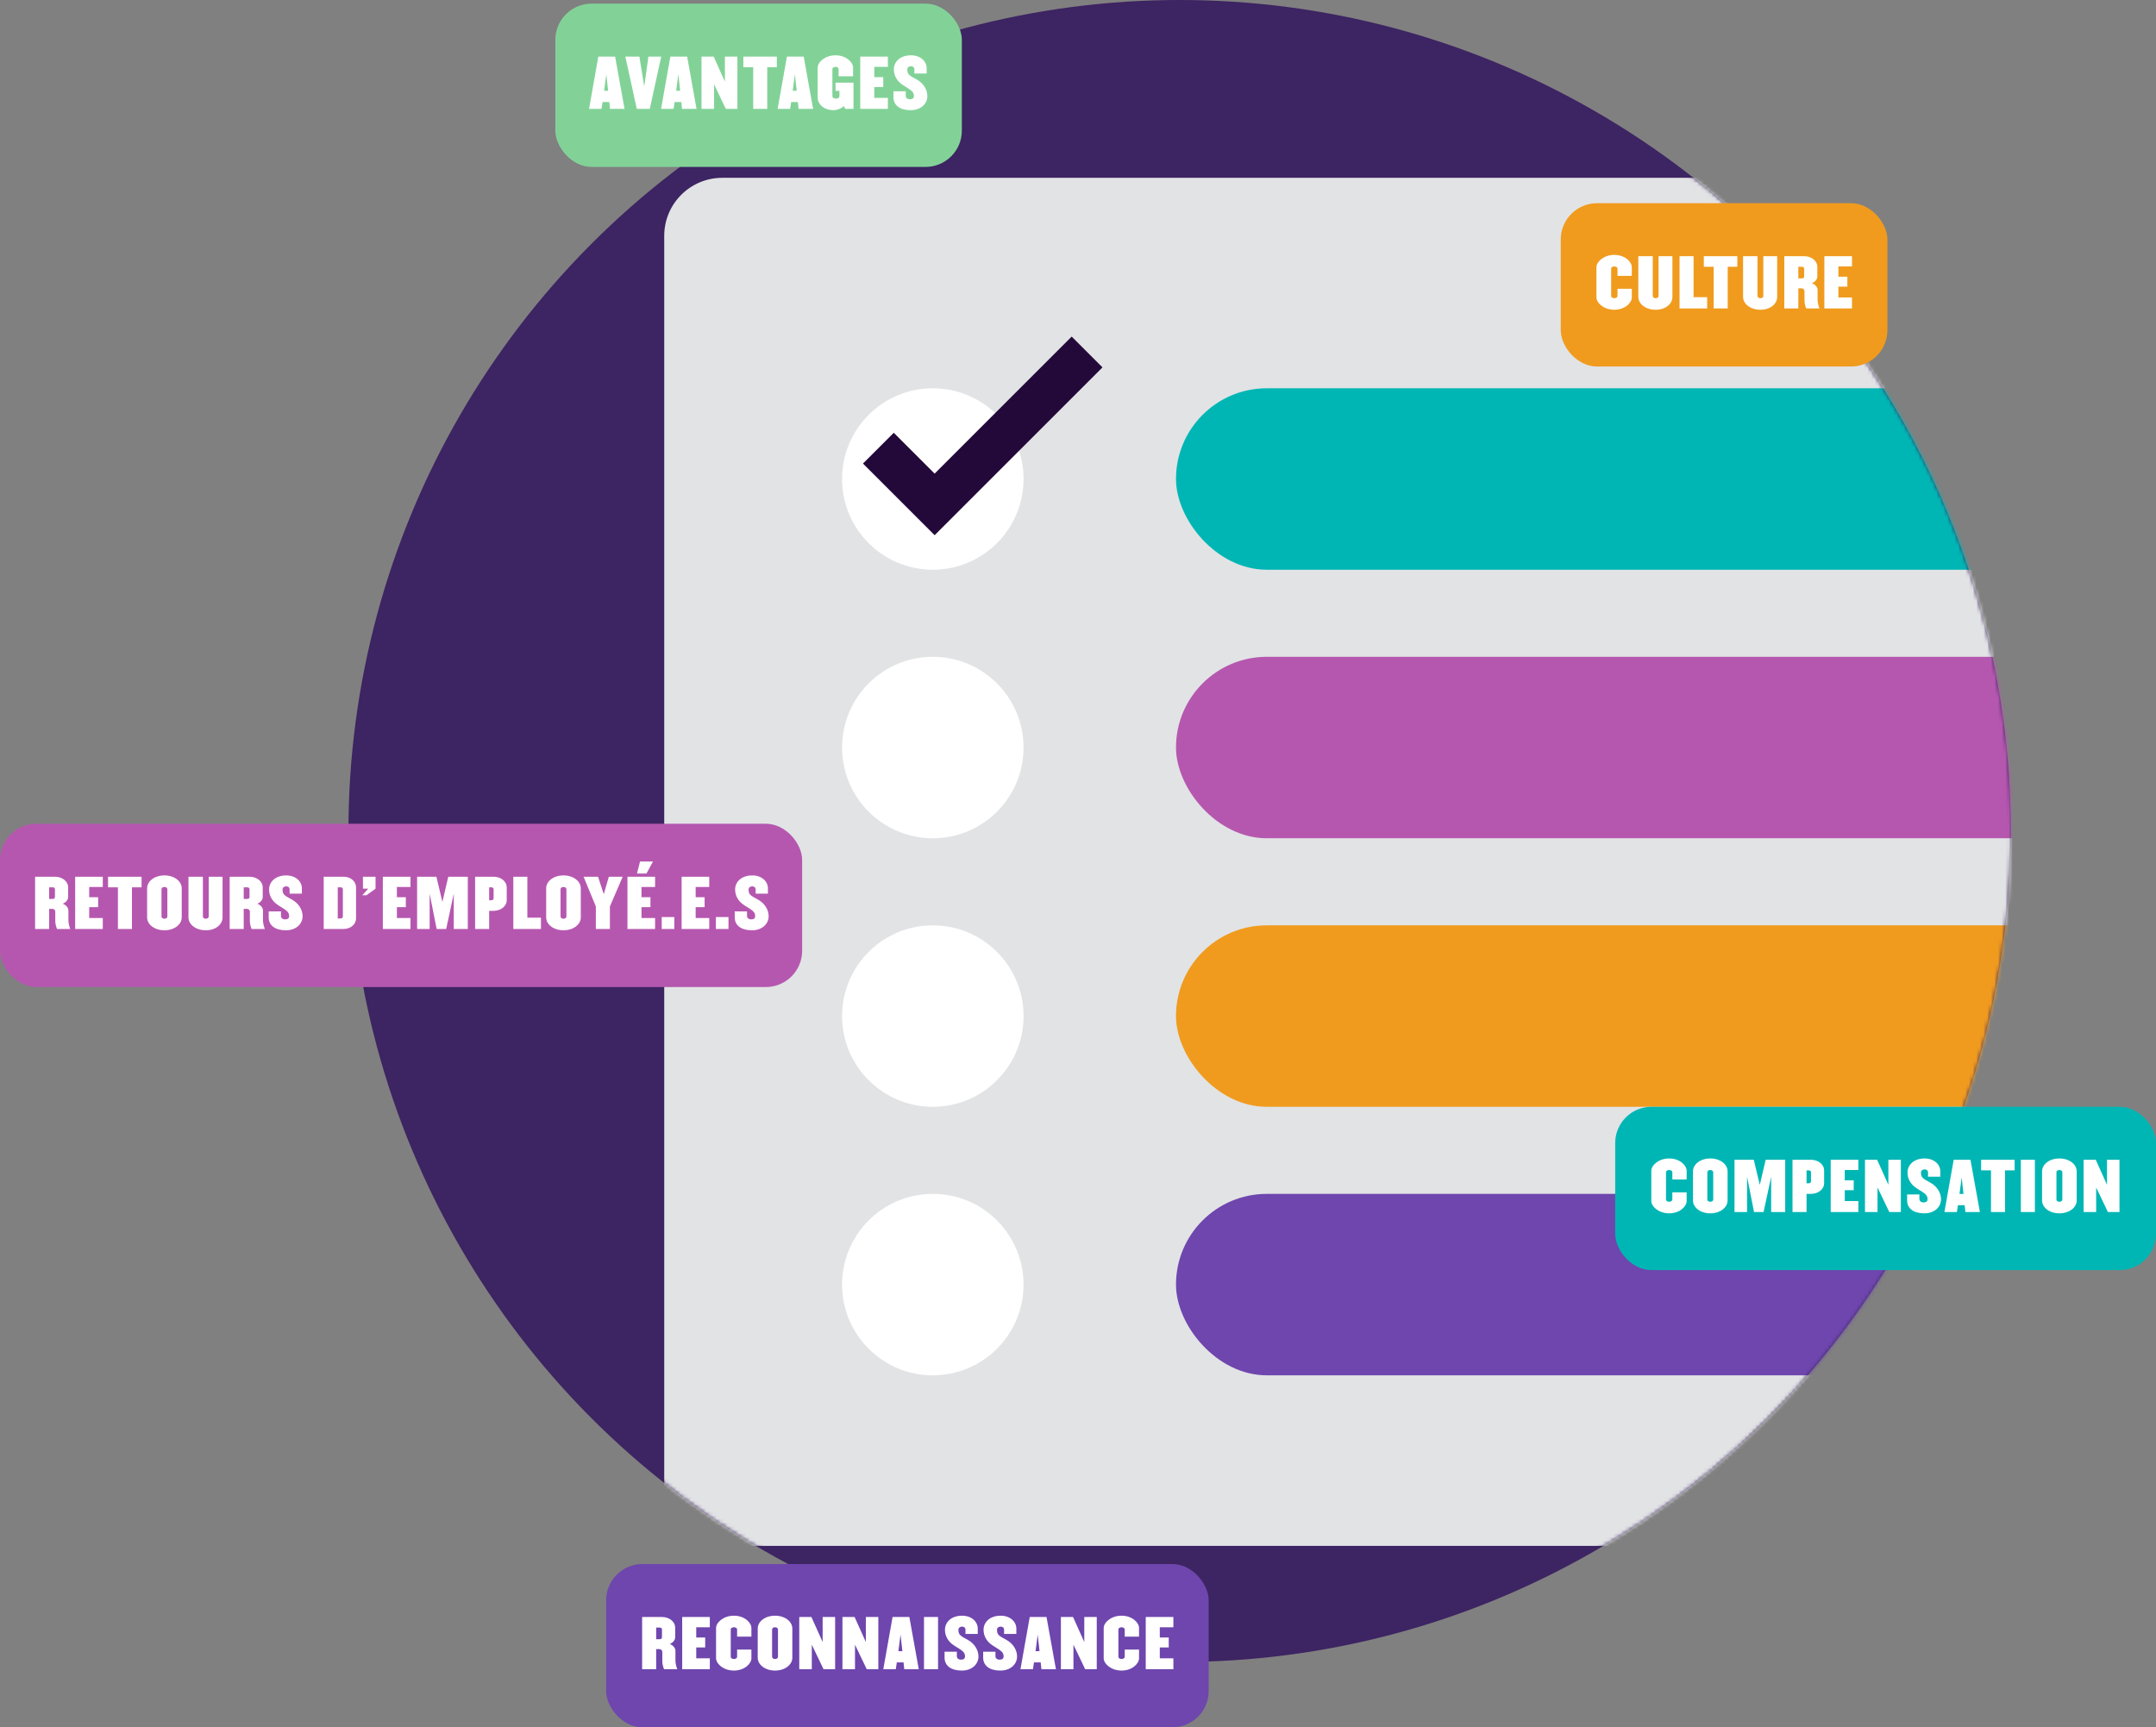
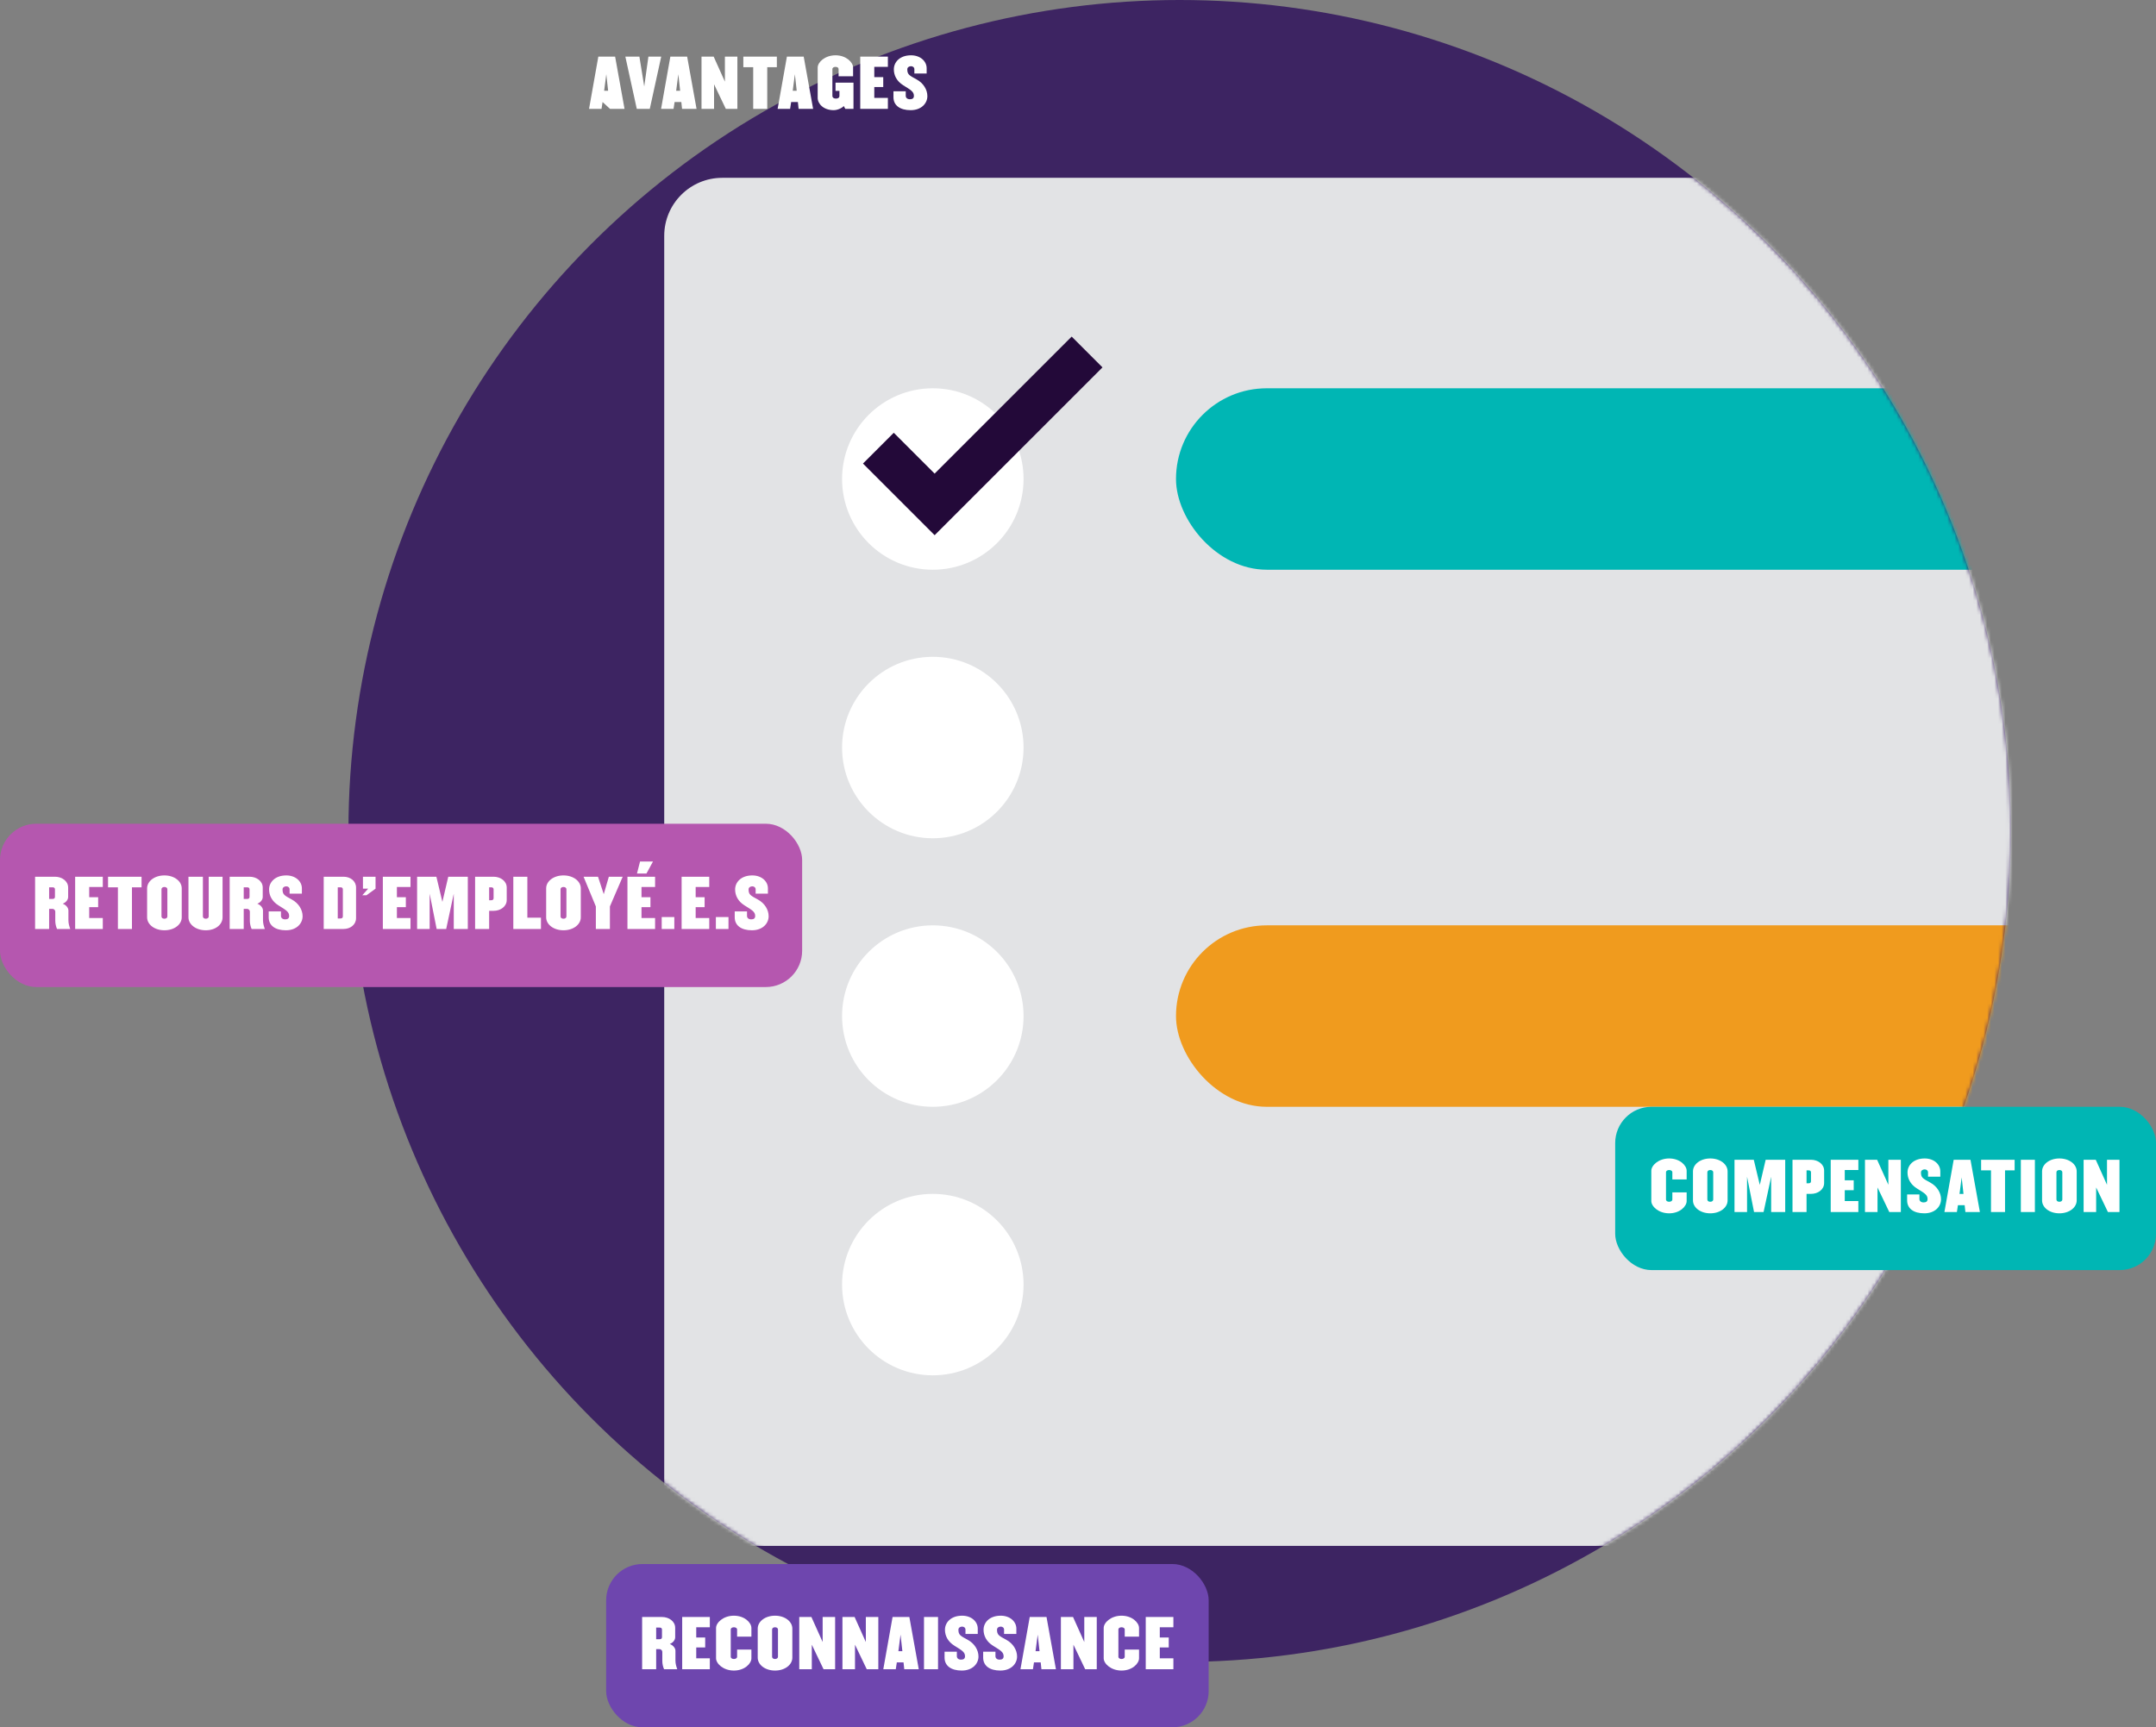
<svg xmlns="http://www.w3.org/2000/svg" width="594" height="476" viewBox="0 0 594 476" fill="none">
  <rect x="0" y="0" width="594" height="476" fill="#808080" stroke="none" />
  <circle cx="325" cy="229" r="229" fill="#3D2462" />
  <mask id="mask0_8_1488" style="mask-type:alpha" maskUnits="userSpaceOnUse" x="96" y="0" width="458" height="458">
    <circle cx="325" cy="229" r="229" fill="#3D2462" />
  </mask>
  <g mask="url(#mask0_8_1488)">
    <rect x="183" y="49" width="439" height="377" rx="16" fill="#E2E3E5" />
    <rect x="324" y="107" width="392" height="50" rx="25" fill="#00B6B4" />
-     <rect x="324" y="181" width="392" height="50" rx="25" fill="#B557AF" />
    <rect x="324" y="255" width="392" height="50" rx="25" fill="#F09B1E" />
-     <rect x="324" y="329" width="392" height="50" rx="25" fill="#6E46AE" />
  </g>
  <circle cx="257" cy="132" r="25" fill="white" />
  <circle cx="257" cy="206" r="25" fill="white" />
  <circle cx="257" cy="280" r="25" fill="white" />
  <circle cx="257" cy="354" r="25" fill="white" />
  <path d="M242 123.5L257.5 139L299.5 97" stroke="#230939" stroke-width="12" />
  <rect y="227" width="221" height="45" rx="10" fill="#B557AF" />
  <path d="M19.352 256C19.1 255.298 18.848 254.506 18.848 253.588V250.906C18.848 250.222 18.272 249.412 17.282 249.034C18.272 248.656 18.776 247.864 18.776 247.18V244.588C18.776 242.77 17.03 241.6 15.158 241.6H9.668V256H13.538V250.456H14.42C14.96 250.456 15.23 250.888 15.23 251.212V253.768C15.23 254.524 15.428 255.37 15.716 256H19.352ZM15.14 247.144C15.14 247.558 14.906 247.72 14.474 247.72H13.538V244.516H14.474C14.906 244.516 15.14 244.678 15.14 245.092V247.144ZM28.32 256V252.976H24.576V249.988H27.042V247.252H24.576V244.426H28.32V241.6H20.706V256H28.32ZM39.001 244.516V241.6H29.767V244.516H32.485V256H36.355V244.516H39.001ZM50.07 252.796V244.804C50.07 242.842 48.036 241.24 45.3 241.24C42.564 241.24 40.53 242.842 40.53 244.804V252.796C40.53 254.758 42.564 256.36 45.3 256.36C48.036 256.36 50.07 254.758 50.07 252.796ZM46.11 252.562C46.11 252.94 45.75 253.174 45.3 253.174C44.85 253.174 44.49 252.94 44.49 252.562V245.038C44.49 244.66 44.85 244.426 45.3 244.426C45.75 244.426 46.11 244.66 46.11 245.038V252.562ZM61.318 252.796V241.6H57.502V252.562C57.502 252.94 57.16 253.174 56.691 253.174C56.26 253.174 55.9 252.94 55.9 252.562V241.6H51.922V252.796C51.922 254.758 53.974 256.36 56.691 256.36C59.428 256.36 61.318 254.758 61.318 252.796ZM72.962 256C72.71 255.298 72.457 254.506 72.457 253.588V250.906C72.457 250.222 71.882 249.412 70.891 249.034C71.882 248.656 72.385 247.864 72.385 247.18V244.588C72.385 242.77 70.639 241.6 68.767 241.6H63.278V256H67.147V250.456H68.029C68.57 250.456 68.84 250.888 68.84 251.212V253.768C68.84 254.524 69.037 255.37 69.326 256H72.962ZM68.749 247.144C68.749 247.558 68.516 247.72 68.084 247.72H67.147V244.516H68.084C68.516 244.516 68.749 244.678 68.749 245.092V247.144ZM83.37 252.49C83.37 250.708 82.29 248.908 80.4 247.882C78.348 246.766 77.844 246.532 77.844 245.092C77.844 244.534 78.366 244.246 78.87 244.246C79.374 244.246 79.788 244.57 79.788 245.074V246.262H83.172V244.804C83.172 242.842 81.408 241.24 78.87 241.24C75.738 241.24 74.136 243.148 74.136 245.11C74.136 246.748 74.91 248.368 76.728 249.502C78.762 250.78 79.662 251.23 79.662 252.418C79.662 253.03 79.32 253.354 78.582 253.354C77.844 253.354 77.412 252.958 77.412 252.4V251.158H74.028V252.796C74.028 255.028 75.81 256.36 78.762 256.36C81.732 256.36 83.37 254.47 83.37 252.49ZM98.096 253.012V244.588C98.096 242.77 96.511 241.6 94.657 241.6H89.186V256H94.657C96.511 256 98.096 254.83 98.096 253.012ZM94.46 252.526C94.46 252.94 94.225 253.102 93.793 253.102H93.055V244.516H93.793C94.225 244.516 94.46 244.678 94.46 245.092V252.526ZM103.469 244.894V241.6H99.995V244.894H101.435L99.815 246.712H100.967L103.469 244.894ZM113.093 256V252.976H109.349V249.988H111.815V247.252H109.349V244.426H113.093V241.6H105.479V256H113.093ZM128.886 256V241.6H123.504L121.884 248.53L120.228 241.6H114.918V256H118.374V246.28L120.3 256H122.928L125.016 246.28V256H128.886ZM139.608 248.008V244.588C139.608 242.77 137.862 241.6 136.008 241.6H130.896V256H134.766V250.996H136.008C137.862 250.996 139.608 249.844 139.608 248.008ZM135.99 247.504C135.99 247.918 135.738 248.08 135.324 248.08H134.766V244.516H135.324C135.738 244.516 135.99 244.678 135.99 245.092V247.504ZM149.038 256V252.886H145.294V241.6H141.424V256H149.038ZM160.014 252.796V244.804C160.014 242.842 157.98 241.24 155.244 241.24C152.508 241.24 150.474 242.842 150.474 244.804V252.796C150.474 254.758 152.508 256.36 155.244 256.36C157.98 256.36 160.014 254.758 160.014 252.796ZM156.054 252.562C156.054 252.94 155.694 253.174 155.244 253.174C154.794 253.174 154.434 252.94 154.434 252.562V245.038C154.434 244.66 154.794 244.426 155.244 244.426C155.694 244.426 156.054 244.66 156.054 245.038V252.562ZM171.561 241.6H167.745L166.341 246.406L164.757 241.6H160.779L164.163 249.79V256H168.033V249.79L171.561 241.6ZM179.907 237.406H176.343L175.497 240.718H178.107L179.907 237.406ZM180.483 256V252.976H176.739V249.988H179.205V247.252H176.739V244.426H180.483V241.6H172.869V256H180.483ZM185.782 256V252.706H182.308V256H185.782ZM195.406 256V252.976H191.662V249.988H194.128V247.252H191.662V244.426H195.406V241.6H187.792V256H195.406ZM200.705 256V252.706H197.231V256H200.705ZM211.768 252.49C211.768 250.708 210.688 248.908 208.798 247.882C206.746 246.766 206.242 246.532 206.242 245.092C206.242 244.534 206.764 244.246 207.268 244.246C207.772 244.246 208.186 244.57 208.186 245.074V246.262H211.57V244.804C211.57 242.842 209.806 241.24 207.268 241.24C204.136 241.24 202.534 243.148 202.534 245.11C202.534 246.748 203.308 248.368 205.126 249.502C207.16 250.78 208.06 251.23 208.06 252.418C208.06 253.03 207.718 253.354 206.98 253.354C206.242 253.354 205.81 252.958 205.81 252.4V251.158H202.426V252.796C202.426 255.028 204.208 256.36 207.16 256.36C210.13 256.36 211.768 254.47 211.768 252.49Z" fill="white" />
-   <rect x="153" y="1" width="112" height="45" rx="10" fill="#82D298" />
-   <path d="M172.063 30L169.471 15.6H164.845L162.289 30H165.727L166.015 28.11H167.869L168.067 30H172.063ZM167.545 25.014H166.447L167.041 20.46L167.545 25.014ZM182.172 15.6H178.644L177.492 23.826L176.16 15.6H172.29L175.44 30H179.022L182.172 15.6ZM191.907 30L189.315 15.6H184.689L182.133 30H185.571L185.859 28.11H187.713L187.911 30H191.907ZM187.389 25.014H186.291L186.885 20.46L187.389 25.014ZM203.157 30V15.6H199.719V22.494L196.623 15.6H193.275V30H196.731V23.232L199.971 30H203.157ZM214.03 18.516V15.6H204.796V18.516H207.514V30H211.384V18.516H214.03ZM224.02 30L221.428 15.6H216.802L214.246 30H217.684L217.972 28.11H219.826L220.024 30H224.02ZM219.502 25.014H218.404L218.998 20.46L219.502 25.014ZM235.144 30V22.782H230.194V25.05H231.274V26.472C231.274 26.85 230.968 27.174 230.302 27.174C229.69 27.174 229.33 26.85 229.33 26.472V19.038C229.33 18.66 229.726 18.426 230.194 18.426C230.68 18.426 231.04 18.66 231.04 19.038V21.018H235.036V18.624C235.036 17.148 233.11 15.24 230.194 15.24C227.26 15.24 225.28 17.148 225.28 18.624V26.976C225.28 28.596 226.882 30.36 229.69 30.36C230.806 30.36 232.12 29.694 232.462 29.208L232.894 30H235.144ZM244.62 30V26.976H240.876V23.988H243.342V21.252H240.876V18.426H244.62V15.6H237.006V30H244.62ZM255.499 26.49C255.499 24.708 254.419 22.908 252.529 21.882C250.477 20.766 249.973 20.532 249.973 19.092C249.973 18.534 250.495 18.246 250.999 18.246C251.503 18.246 251.917 18.57 251.917 19.074V20.262H255.301V18.804C255.301 16.842 253.537 15.24 250.999 15.24C247.867 15.24 246.265 17.148 246.265 19.11C246.265 20.748 247.039 22.368 248.857 23.502C250.891 24.78 251.791 25.23 251.791 26.418C251.791 27.03 251.449 27.354 250.711 27.354C249.973 27.354 249.541 26.958 249.541 26.4V25.158H246.157V26.796C246.157 29.028 247.939 30.36 250.891 30.36C253.861 30.36 255.499 28.47 255.499 26.49Z" fill="white" />
-   <rect x="430" y="56" width="90" height="45" rx="10" fill="#F09B1E" />
-   <path d="M449.579 81.976V79.582H445.637V81.562C445.637 81.94 445.223 82.174 444.755 82.174C444.287 82.174 443.891 81.94 443.891 81.562V74.038C443.891 73.66 444.287 73.426 444.755 73.426C445.223 73.426 445.637 73.66 445.637 74.038V76.018H449.579V73.624C449.579 72.148 447.689 70.24 444.755 70.24C441.839 70.24 439.841 72.148 439.841 73.624V81.976C439.841 83.452 441.839 85.36 444.755 85.36C447.689 85.36 449.579 83.452 449.579 81.976ZM460.769 81.796V70.6H456.953V81.562C456.953 81.94 456.611 82.174 456.143 82.174C455.711 82.174 455.351 81.94 455.351 81.562V70.6H451.373V81.796C451.373 83.758 453.425 85.36 456.143 85.36C458.879 85.36 460.769 83.758 460.769 81.796ZM470.343 85V81.886H466.599V70.6H462.729V85H470.343ZM478.65 73.516V70.6H469.416V73.516H472.134V85H476.004V73.516H478.65ZM489.63 81.796V70.6H485.814V81.562C485.814 81.94 485.472 82.174 485.004 82.174C484.572 82.174 484.212 81.94 484.212 81.562V70.6H480.234V81.796C480.234 83.758 482.286 85.36 485.004 85.36C487.74 85.36 489.63 83.758 489.63 81.796ZM501.274 85C501.022 84.298 500.77 83.506 500.77 82.588V79.906C500.77 79.222 500.194 78.412 499.204 78.034C500.194 77.656 500.698 76.864 500.698 76.18V73.588C500.698 71.77 498.952 70.6 497.08 70.6H491.59V85H495.46V79.456H496.342C496.882 79.456 497.152 79.888 497.152 80.212V82.768C497.152 83.524 497.35 84.37 497.638 85H501.274ZM497.062 76.144C497.062 76.558 496.828 76.72 496.396 76.72H495.46V73.516H496.396C496.828 73.516 497.062 73.678 497.062 74.092V76.144ZM510.242 85V81.976H506.498V78.988H508.964V76.252H506.498V73.426H510.242V70.6H502.628V85H510.242Z" fill="white" />
+   <path d="M172.063 30L169.471 15.6H164.845L162.289 30H165.727L166.015 28.11L168.067 30H172.063ZM167.545 25.014H166.447L167.041 20.46L167.545 25.014ZM182.172 15.6H178.644L177.492 23.826L176.16 15.6H172.29L175.44 30H179.022L182.172 15.6ZM191.907 30L189.315 15.6H184.689L182.133 30H185.571L185.859 28.11H187.713L187.911 30H191.907ZM187.389 25.014H186.291L186.885 20.46L187.389 25.014ZM203.157 30V15.6H199.719V22.494L196.623 15.6H193.275V30H196.731V23.232L199.971 30H203.157ZM214.03 18.516V15.6H204.796V18.516H207.514V30H211.384V18.516H214.03ZM224.02 30L221.428 15.6H216.802L214.246 30H217.684L217.972 28.11H219.826L220.024 30H224.02ZM219.502 25.014H218.404L218.998 20.46L219.502 25.014ZM235.144 30V22.782H230.194V25.05H231.274V26.472C231.274 26.85 230.968 27.174 230.302 27.174C229.69 27.174 229.33 26.85 229.33 26.472V19.038C229.33 18.66 229.726 18.426 230.194 18.426C230.68 18.426 231.04 18.66 231.04 19.038V21.018H235.036V18.624C235.036 17.148 233.11 15.24 230.194 15.24C227.26 15.24 225.28 17.148 225.28 18.624V26.976C225.28 28.596 226.882 30.36 229.69 30.36C230.806 30.36 232.12 29.694 232.462 29.208L232.894 30H235.144ZM244.62 30V26.976H240.876V23.988H243.342V21.252H240.876V18.426H244.62V15.6H237.006V30H244.62ZM255.499 26.49C255.499 24.708 254.419 22.908 252.529 21.882C250.477 20.766 249.973 20.532 249.973 19.092C249.973 18.534 250.495 18.246 250.999 18.246C251.503 18.246 251.917 18.57 251.917 19.074V20.262H255.301V18.804C255.301 16.842 253.537 15.24 250.999 15.24C247.867 15.24 246.265 17.148 246.265 19.11C246.265 20.748 247.039 22.368 248.857 23.502C250.891 24.78 251.791 25.23 251.791 26.418C251.791 27.03 251.449 27.354 250.711 27.354C249.973 27.354 249.541 26.958 249.541 26.4V25.158H246.157V26.796C246.157 29.028 247.939 30.36 250.891 30.36C253.861 30.36 255.499 28.47 255.499 26.49Z" fill="white" />
  <rect x="445" y="305" width="149" height="45" rx="10" fill="#00B6B4" />
  <path d="M464.69 330.976V328.582H460.748V330.562C460.748 330.94 460.334 331.174 459.866 331.174C459.398 331.174 459.002 330.94 459.002 330.562V323.038C459.002 322.66 459.398 322.426 459.866 322.426C460.334 322.426 460.748 322.66 460.748 323.038V325.018H464.69V322.624C464.69 321.148 462.8 319.24 459.866 319.24C456.95 319.24 454.952 321.148 454.952 322.624V330.976C454.952 332.452 456.95 334.36 459.866 334.36C462.8 334.36 464.69 332.452 464.69 330.976ZM475.97 330.796V322.804C475.97 320.842 473.936 319.24 471.2 319.24C468.464 319.24 466.43 320.842 466.43 322.804V330.796C466.43 332.758 468.464 334.36 471.2 334.36C473.936 334.36 475.97 332.758 475.97 330.796ZM472.01 330.562C472.01 330.94 471.65 331.174 471.2 331.174C470.75 331.174 470.39 330.94 470.39 330.562V323.038C470.39 322.66 470.75 322.426 471.2 322.426C471.65 322.426 472.01 322.66 472.01 323.038V330.562ZM491.843 334V319.6H486.461L484.841 326.53L483.185 319.6H477.875V334H481.331V324.28L483.257 334H485.885L487.973 324.28V334H491.843ZM502.565 326.008V322.588C502.565 320.77 500.819 319.6 498.965 319.6H493.853V334H497.723V328.996H498.965C500.819 328.996 502.565 327.844 502.565 326.008ZM498.947 325.504C498.947 325.918 498.695 326.08 498.281 326.08H497.723V322.516H498.281C498.695 322.516 498.947 322.678 498.947 323.092V325.504ZM511.995 334V330.976H508.251V327.988H510.717V325.252H508.251V322.426H511.995V319.6H504.381V334H511.995ZM523.702 334V319.6H520.264V326.494L517.168 319.6H513.82V334H517.276V327.232L520.516 334H523.702ZM534.774 330.49C534.774 328.708 533.694 326.908 531.804 325.882C529.752 324.766 529.248 324.532 529.248 323.092C529.248 322.534 529.77 322.246 530.274 322.246C530.778 322.246 531.192 322.57 531.192 323.074V324.262H534.576V322.804C534.576 320.842 532.812 319.24 530.274 319.24C527.142 319.24 525.54 321.148 525.54 323.11C525.54 324.748 526.314 326.368 528.132 327.502C530.166 328.78 531.066 329.23 531.066 330.418C531.066 331.03 530.724 331.354 529.986 331.354C529.248 331.354 528.816 330.958 528.816 330.4V329.158H525.432V330.796C525.432 333.028 527.214 334.36 530.166 334.36C533.136 334.36 534.774 332.47 534.774 330.49ZM545.48 334L542.888 319.6H538.262L535.706 334H539.144L539.432 332.11H541.286L541.484 334H545.48ZM540.962 329.014H539.864L540.458 324.46L540.962 329.014ZM555.053 322.516V319.6H545.819V322.516H548.537V334H552.407V322.516H555.053ZM560.632 334V319.6H556.762V334H560.632ZM572.151 330.796V322.804C572.151 320.842 570.117 319.24 567.381 319.24C564.645 319.24 562.611 320.842 562.611 322.804V330.796C562.611 332.758 564.645 334.36 567.381 334.36C570.117 334.36 572.151 332.758 572.151 330.796ZM568.191 330.562C568.191 330.94 567.831 331.174 567.381 331.174C566.931 331.174 566.571 330.94 566.571 330.562V323.038C566.571 322.66 566.931 322.426 567.381 322.426C567.831 322.426 568.191 322.66 568.191 323.038V330.562ZM583.938 334V319.6H580.5V326.494L577.404 319.6H574.056V334H577.512V327.232L580.752 334H583.938Z" fill="white" />
  <rect x="167" y="431" width="166" height="45" rx="10" fill="#6E46AE" />
  <path d="M186.596 460C186.344 459.298 186.092 458.506 186.092 457.588V454.906C186.092 454.222 185.516 453.412 184.526 453.034C185.516 452.656 186.02 451.864 186.02 451.18V448.588C186.02 446.77 184.274 445.6 182.402 445.6H176.912V460H180.782V454.456H181.664C182.204 454.456 182.474 454.888 182.474 455.212V457.768C182.474 458.524 182.672 459.37 182.96 460H186.596ZM182.384 451.144C182.384 451.558 182.15 451.72 181.718 451.72H180.782V448.516H181.718C182.15 448.516 182.384 448.678 182.384 449.092V451.144ZM195.565 460V456.976H191.821V453.988H194.287V451.252H191.821V448.426H195.565V445.6H187.951V460H195.565ZM207.019 456.976V454.582H203.077V456.562C203.077 456.94 202.663 457.174 202.195 457.174C201.727 457.174 201.331 456.94 201.331 456.562V449.038C201.331 448.66 201.727 448.426 202.195 448.426C202.663 448.426 203.077 448.66 203.077 449.038V451.018H207.019V448.624C207.019 447.148 205.129 445.24 202.195 445.24C199.279 445.24 197.281 447.148 197.281 448.624V456.976C197.281 458.452 199.279 460.36 202.195 460.36C205.129 460.36 207.019 458.452 207.019 456.976ZM218.299 456.796V448.804C218.299 446.842 216.265 445.24 213.529 445.24C210.793 445.24 208.759 446.842 208.759 448.804V456.796C208.759 458.758 210.793 460.36 213.529 460.36C216.265 460.36 218.299 458.758 218.299 456.796ZM214.339 456.562C214.339 456.94 213.979 457.174 213.529 457.174C213.079 457.174 212.719 456.94 212.719 456.562V449.038C212.719 448.66 213.079 448.426 213.529 448.426C213.979 448.426 214.339 448.66 214.339 449.038V456.562ZM230.086 460V445.6H226.648V452.494L223.552 445.6H220.204V460H223.66V453.232L226.9 460H230.086ZM241.986 460V445.6H238.548V452.494L235.452 445.6H232.104V460H235.56V453.232L238.8 460H241.986ZM253.13 460L250.538 445.6H245.912L243.356 460H246.794L247.082 458.11H248.936L249.134 460H253.13ZM248.612 455.014H247.514L248.108 450.46L248.612 455.014ZM258.439 460V445.6H254.569V460H258.439ZM269.58 456.49C269.58 454.708 268.5 452.908 266.61 451.882C264.558 450.766 264.054 450.532 264.054 449.092C264.054 448.534 264.576 448.246 265.08 448.246C265.584 448.246 265.998 448.57 265.998 449.074V450.262H269.382V448.804C269.382 446.842 267.618 445.24 265.08 445.24C261.948 445.24 260.346 447.148 260.346 449.11C260.346 450.748 261.12 452.368 262.938 453.502C264.972 454.78 265.872 455.23 265.872 456.418C265.872 457.03 265.53 457.354 264.792 457.354C264.054 457.354 263.622 456.958 263.622 456.4V455.158H260.238V456.796C260.238 459.028 262.02 460.36 264.972 460.36C267.942 460.36 269.58 458.47 269.58 456.49ZM280.214 456.49C280.214 454.708 279.134 452.908 277.244 451.882C275.192 450.766 274.688 450.532 274.688 449.092C274.688 448.534 275.21 448.246 275.714 448.246C276.218 448.246 276.632 448.57 276.632 449.074V450.262H280.016V448.804C280.016 446.842 278.252 445.24 275.714 445.24C272.582 445.24 270.98 447.148 270.98 449.11C270.98 450.748 271.754 452.368 273.572 453.502C275.606 454.78 276.506 455.23 276.506 456.418C276.506 457.03 276.164 457.354 275.426 457.354C274.688 457.354 274.256 456.958 274.256 456.4V455.158H270.872V456.796C270.872 459.028 272.654 460.36 275.606 460.36C278.576 460.36 280.214 458.47 280.214 456.49ZM290.92 460L288.328 445.6H283.702L281.146 460H284.584L284.872 458.11H286.726L286.924 460H290.92ZM286.402 455.014H285.304L285.898 450.46L286.402 455.014ZM302.169 460V445.6H298.731V452.494L295.635 445.6H292.287V460H295.743V453.232L298.983 460H302.169ZM313.817 456.976V454.582H309.875V456.562C309.875 456.94 309.461 457.174 308.993 457.174C308.525 457.174 308.129 456.94 308.129 456.562V449.038C308.129 448.66 308.525 448.426 308.993 448.426C309.461 448.426 309.875 448.66 309.875 449.038V451.018H313.817V448.624C313.817 447.148 311.927 445.24 308.993 445.24C306.077 445.24 304.079 447.148 304.079 448.624V456.976C304.079 458.452 306.077 460.36 308.993 460.36C311.927 460.36 313.817 458.452 313.817 456.976ZM323.279 460V456.976H319.535V453.988H322.001V451.252H319.535V448.426H323.279V445.6H315.665V460H323.279Z" fill="white" />
</svg>